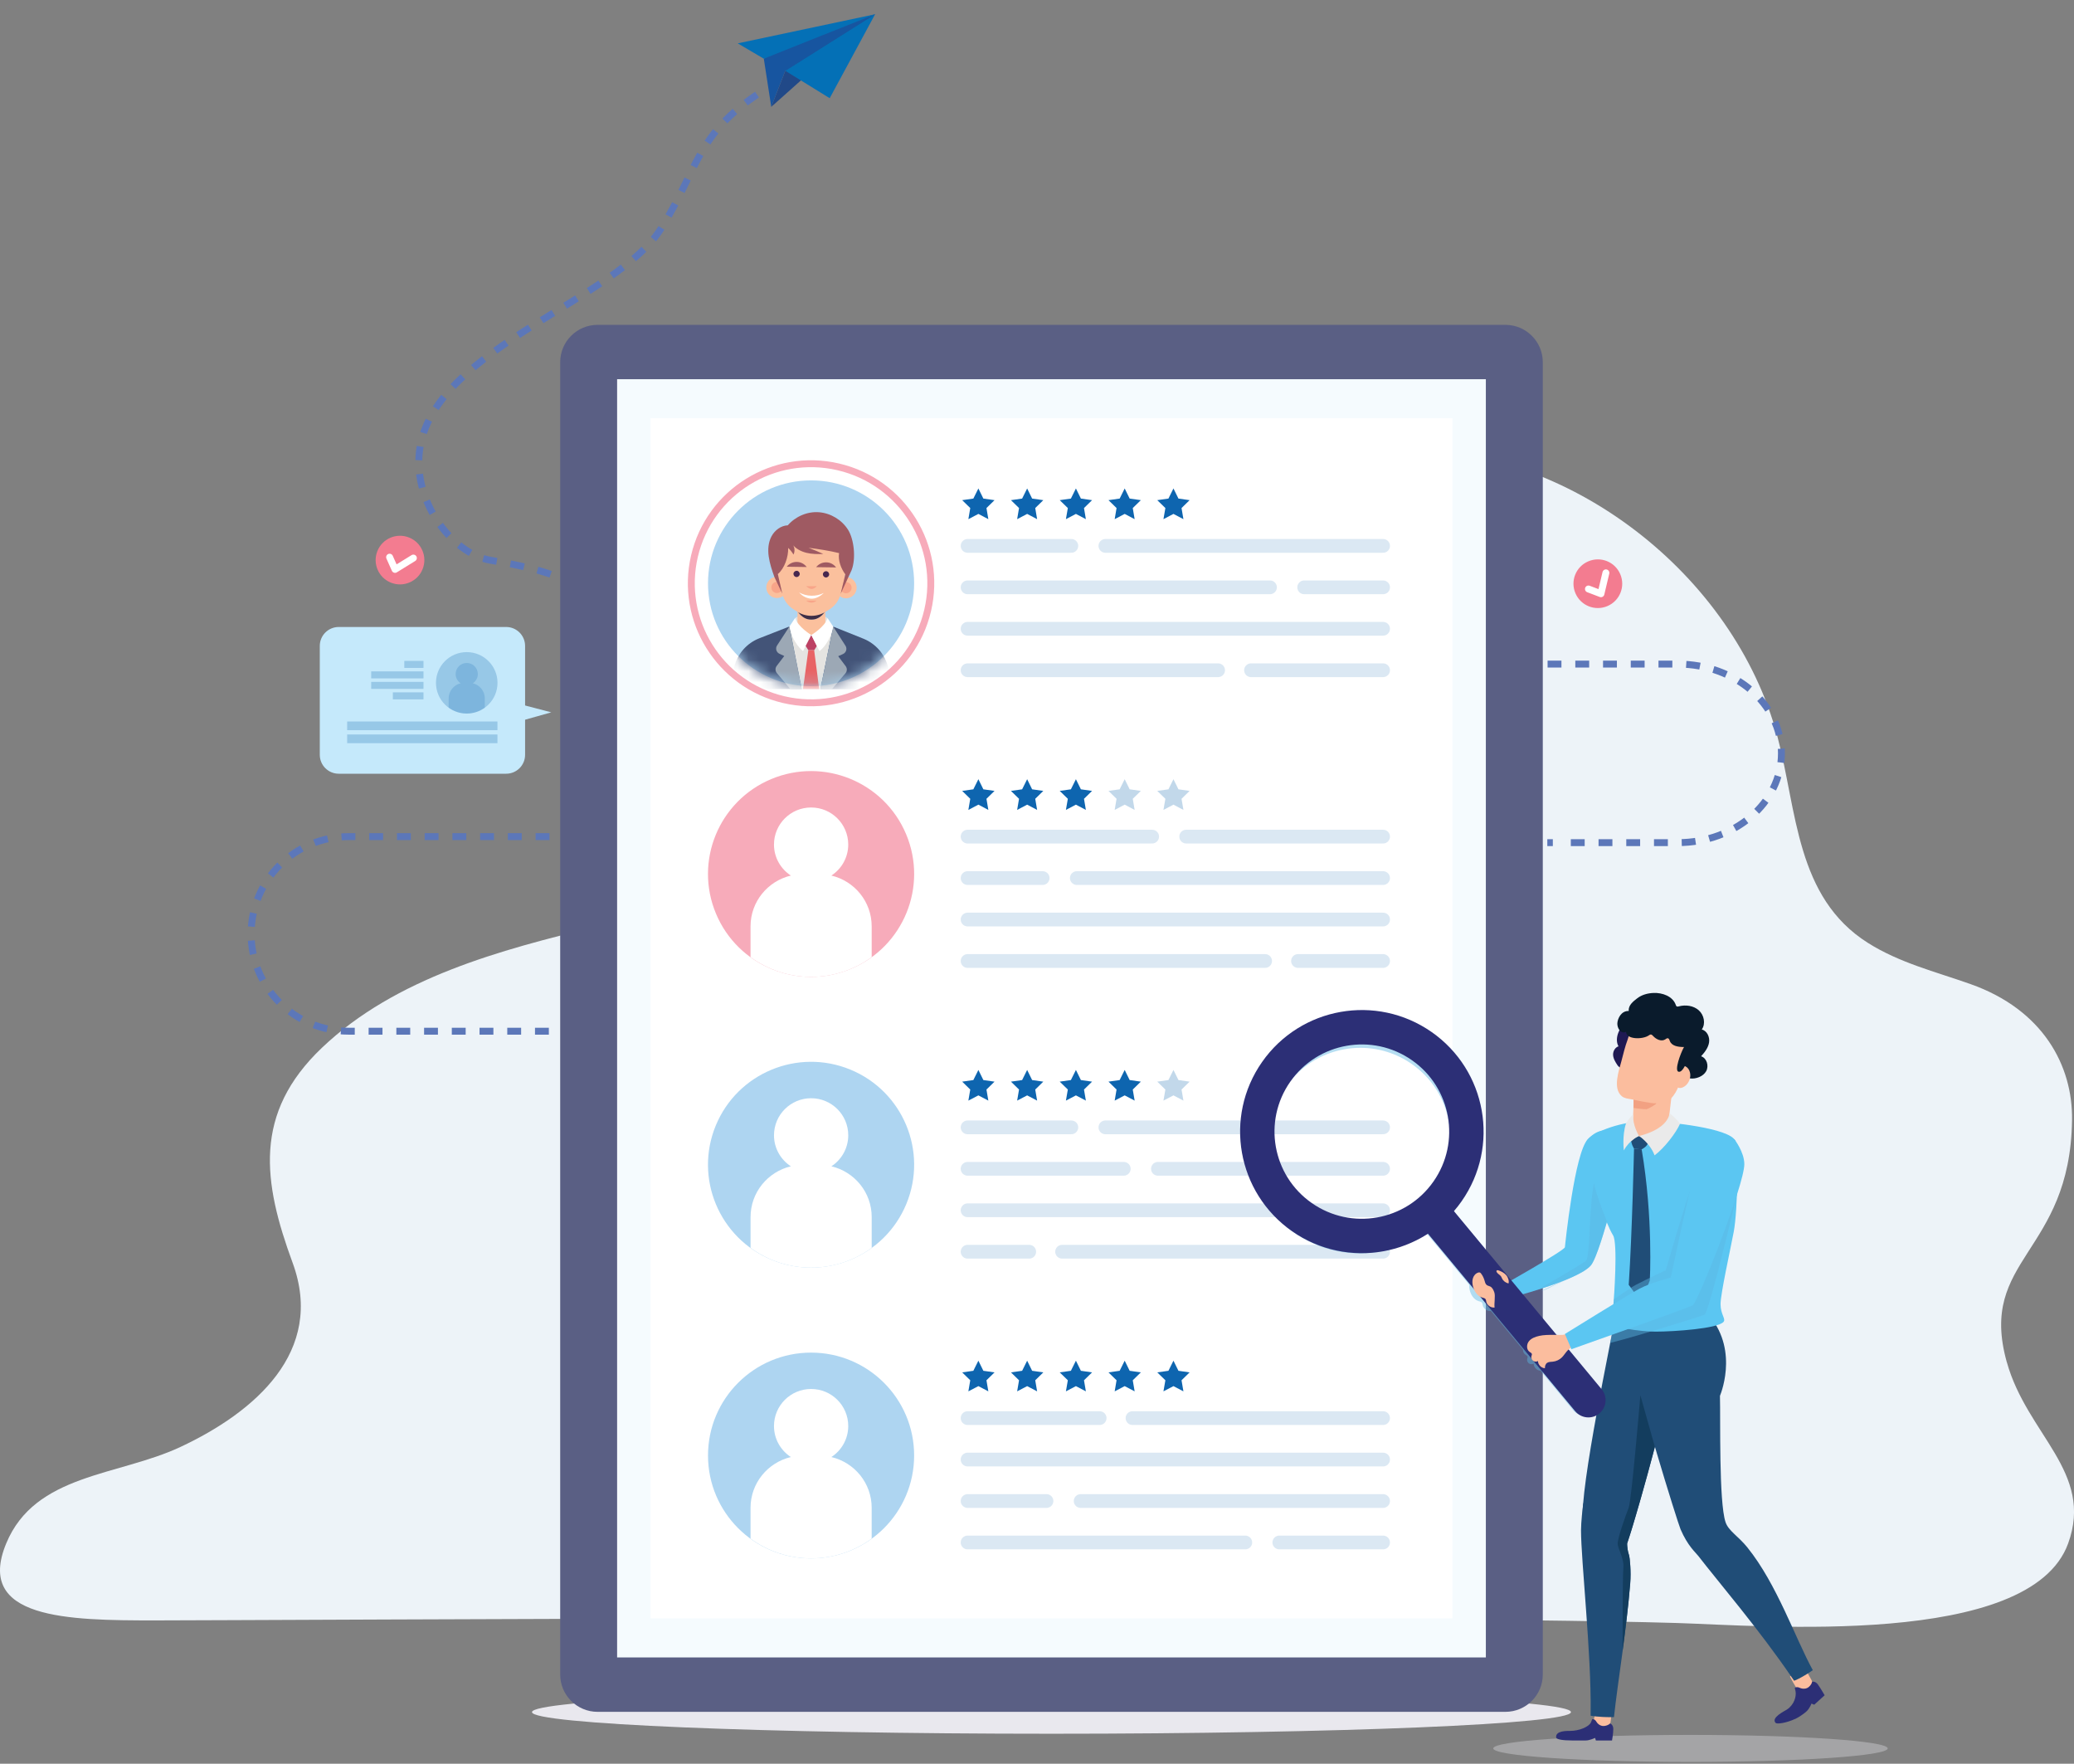
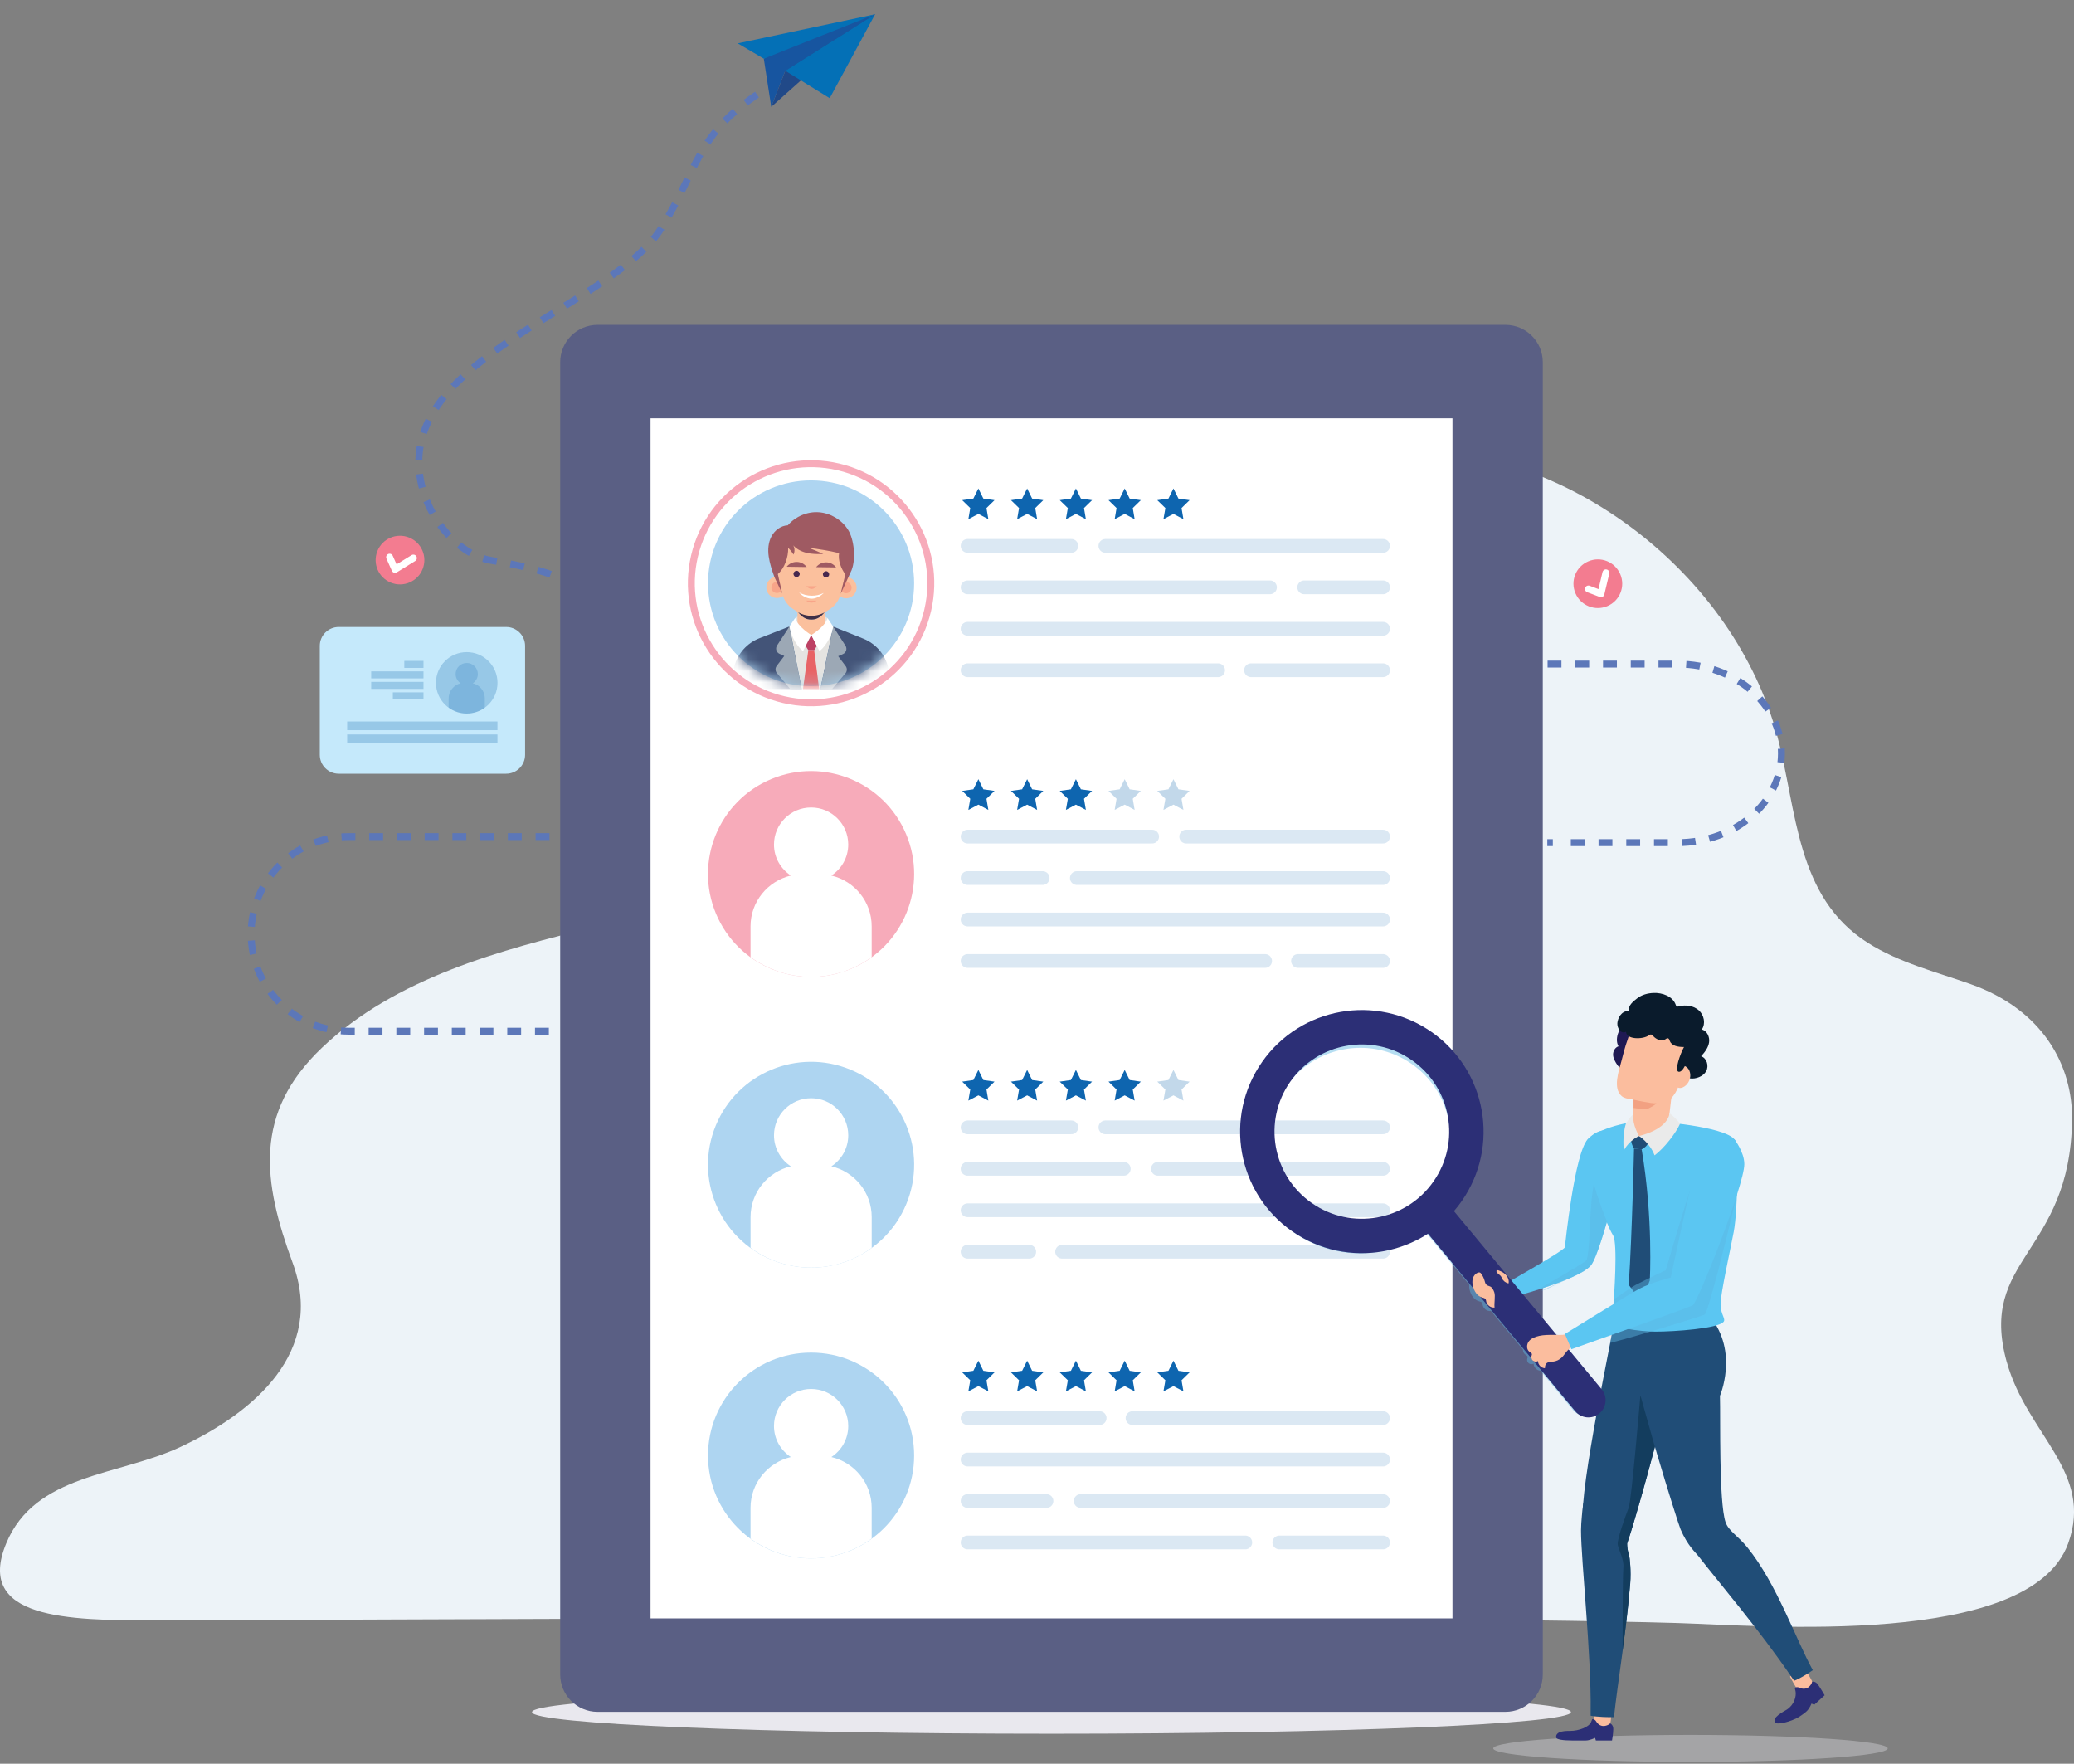
<svg xmlns="http://www.w3.org/2000/svg" width="187" height="159" viewBox="0 0 187 159" fill="none">
  <rect x="0" y="0" width="187" height="159" fill="#808080" stroke="none" />
  <g clip-path="url(#clip0_5336_13154)">
    <path d="M180.94 122.797C178.324 113.427 186.643 113.065 186.824 100.991C186.9 96.051 184.19 91.022 177.668 88.716C174.463 87.582 171.27 86.802 168.417 85.001C161.917 80.895 162.034 73.077 160.264 66.413C156.369 51.776 141.389 40.15 126.223 40.526C115.289 40.798 105.404 41.133 95.436 50.397C88.616 56.734 84.185 64.533 77.851 71.069C71.144 77.99 62.977 81.309 53.801 83.532C45.124 85.634 35.684 88.136 29.041 94.443C22.799 100.369 23.708 106.566 26.384 113.841C29.336 121.862 22.935 127.321 16.265 130.445C10.649 133.074 3.168 132.844 0.56 139.14C-2.267 145.963 6.131 146.08 13.944 146.08C21.757 146.08 122.891 145.481 151.157 146.313C158.766 146.539 183.039 148.608 186.473 139.14C188.81 132.698 182.771 129.345 180.944 122.8L180.94 122.797Z" fill="#EDF3F8" />
    <path d="M95.548 59.869H96.047" stroke="#5C77B9" stroke-width="0.623" stroke-miterlimit="10" />
    <path d="M97.036 59.869H151.292C156.444 59.869 160.622 63.471 160.622 67.916C160.622 72.362 156.444 75.963 151.292 75.963H140.505" stroke="#5C77B9" stroke-width="0.623" stroke-miterlimit="10" stroke-dasharray="1.25 1.25" />
    <path d="M140.01 75.964H139.512" stroke="#5C77B9" stroke-width="0.623" stroke-miterlimit="10" />
    <path d="M134.541 75.421H31.43C26.576 75.421 22.643 79.347 22.643 84.192C22.643 89.037 26.576 92.962 31.43 92.962H83.818" stroke="#5C77B9" stroke-width="0.623" stroke-miterlimit="10" stroke-dasharray="1.25 1.25" />
    <path d="M76.749 53.061C75.22 57.401 70.68 62.258 65.498 62.258C59.614 62.258 58.175 57.495 56.458 55.989C52.238 52.285 49.596 51.422 44.225 50.507C40.73 49.912 36.994 45.014 37.9 40.154C39.553 31.293 55.564 27.066 59.617 20.582C62.92 15.3 62.746 12.143 68.525 8.349" stroke="#5C77B9" stroke-width="0.623" stroke-miterlimit="10" stroke-dasharray="1.25 1.25" />
    <path d="M71.43 3.739C71.453 3.69 68.867 5.288 68.867 5.288L69.539 9.632L70.807 6.38L74.148 5.744L78.903 1.283L71.43 3.739Z" fill="#1755A0" />
    <path d="M78.903 1.283L69.539 9.635L70.807 6.384L78.903 1.283Z" fill="#214988" />
    <path d="M78.904 1.283L66.517 3.909L68.868 5.292L78.904 1.283L70.808 6.384L74.809 8.852L78.904 1.283Z" fill="#0470B6" />
    <path d="M141.645 154.346C141.645 155.423 120.675 156.297 94.806 156.297C68.936 156.297 47.966 155.423 47.966 154.346C47.966 153.268 68.936 152.394 94.806 152.394C120.675 152.394 141.645 153.268 141.645 154.346Z" fill="#E9E8EE" />
    <path d="M53.883 154.323C52.019 154.323 50.509 152.816 50.509 150.955V32.653C50.509 30.792 52.019 29.285 53.883 29.285H135.73C137.595 29.285 139.104 30.792 139.104 32.653V150.955C139.104 152.816 137.595 154.323 135.73 154.323" fill="#5A5F84" />
-     <path d="M133.97 34.186H55.641V149.418H133.97V34.186Z" fill="#F5FBFE" />
    <path d="M130.96 37.709H58.655V145.899H130.96V37.709Z" fill="white" />
    <path d="M73.129 61.858C78.261 61.858 82.422 57.706 82.422 52.583C82.422 47.46 78.261 43.307 73.129 43.307C67.997 43.307 63.837 47.46 63.837 52.583C63.837 57.706 67.997 61.858 73.129 61.858Z" fill="#AED5F1" />
    <mask id="mask0_5336_13154" style="mask-type:alpha" maskUnits="userSpaceOnUse" x="63" y="43" width="20" height="19">
      <path d="M73.129 61.858C78.261 61.858 82.422 57.706 82.422 52.583C82.422 47.46 78.261 43.307 73.129 43.307C67.997 43.307 63.837 47.46 63.837 52.583C63.837 57.706 67.997 61.858 73.129 61.858Z" fill="#AED5F1" />
    </mask>
    <g mask="url(#mask0_5336_13154)">
      <path d="M73.157 55.382C73.021 55.382 72.066 55.431 71.696 55.709V56.651H73.15L74.606 56.663V55.721C74.244 55.438 73.289 55.382 73.153 55.382H73.157Z" fill="#E5E4E1" />
      <path d="M68.466 57.54C67.338 57.981 66.496 58.941 66.205 60.113L65.711 62.102L72.301 62.125L71.187 56.474L68.466 57.54V57.54Z" fill="#435478" />
      <path d="M74.717 56.327L74.593 56.504C74.264 56.971 73.725 57.25 73.151 57.246C72.577 57.246 72.041 56.964 71.716 56.493L71.592 56.312L71.184 56.47L72.298 62.121H73.132L73.966 62.129L75.121 56.485L74.717 56.323V56.327Z" fill="#E5E4E1" />
      <path d="M80.08 60.166C79.797 58.991 78.963 58.026 77.838 57.574L75.124 56.489L73.969 62.133L80.559 62.155L80.08 60.162V60.166Z" fill="#435478" />
      <path d="M74.338 55.208C74.032 55.626 73.628 55.856 73.216 55.856H73.1C72.684 55.856 72.284 55.619 71.982 55.2L71.903 55.087V56.195L71.594 56.316L71.718 56.496C72.043 56.967 72.582 57.25 73.152 57.25C73.726 57.25 74.266 56.975 74.594 56.508L74.719 56.331L74.417 56.21V55.102L74.338 55.215V55.208Z" fill="#FBC09D" />
      <path d="M73.096 55.856H73.213C73.628 55.856 74.028 55.626 74.334 55.208L74.417 55.095V53.626H73.164L71.904 53.618V55.087L71.979 55.2C72.285 55.623 72.681 55.856 73.096 55.856Z" fill="#3E2F47" />
      <path d="M71.183 56.474L70.062 58.192C69.893 58.456 69.995 58.806 70.278 58.938L70.712 59.138L70.029 60.034C69.885 60.226 69.889 60.49 70.044 60.675L71.263 62.125H72.293L71.18 56.478L71.183 56.474Z" fill="#9CA8B5" />
      <path d="M73.15 57.246C73.15 57.246 71.927 56.515 71.696 55.705L71.183 56.47C71.47 58.026 72.406 58.697 72.406 58.697L73.15 57.246Z" fill="white" />
      <path d="M73.15 57.246L72.644 58.233L72.882 58.614H73.146L73.41 58.617L73.648 58.237L73.15 57.246Z" fill="#BD4164" />
      <path d="M73.409 58.617L73.145 58.614H72.881L72.402 62.125L73.13 62.129L73.862 62.133L73.409 58.617Z" fill="#E86365" />
      <path d="M75.123 56.489L76.233 58.215C76.403 58.478 76.297 58.829 76.01 58.961L75.576 59.156L76.252 60.057C76.395 60.249 76.388 60.513 76.229 60.697L74.999 62.136H73.968L75.123 56.489V56.489Z" fill="#9CA8B5" />
      <path d="M73.15 57.246C73.15 57.246 74.38 56.523 74.614 55.717L75.124 56.485C74.826 58.037 73.886 58.7 73.886 58.7L73.154 57.246H73.15Z" fill="white" />
      <path d="M71.009 52.959C71.009 53.486 70.575 53.916 70.047 53.912C69.519 53.912 69.088 53.479 69.092 52.951C69.096 52.424 69.526 51.994 70.055 51.998C70.583 51.998 71.013 52.431 71.009 52.959Z" fill="#FBC09D" />
      <path d="M70.557 52.959C70.557 53.238 70.33 53.464 70.051 53.46C69.772 53.46 69.545 53.234 69.549 52.955C69.549 52.676 69.775 52.45 70.055 52.454C70.334 52.454 70.561 52.68 70.557 52.959Z" fill="#F8A589" />
      <path d="M75.322 52.978C75.322 53.505 75.749 53.935 76.277 53.938C76.806 53.938 77.236 53.513 77.24 52.985C77.24 52.458 76.813 52.028 76.285 52.025C75.756 52.025 75.326 52.45 75.322 52.978Z" fill="#FBC09D" />
      <path d="M75.775 52.978C75.775 53.257 75.998 53.483 76.278 53.483C76.557 53.483 76.783 53.26 76.783 52.982C76.783 52.703 76.561 52.477 76.281 52.477C76.002 52.477 75.775 52.699 75.775 52.978Z" fill="#F8A589" />
      <path d="M73.186 47.496C71.431 47.489 70.004 48.905 69.997 50.657V50.815C69.997 51.06 70.023 51.301 70.076 51.539L70.529 53.509C70.665 54.093 71.02 54.598 71.526 54.918L71.877 55.14C72.258 55.385 72.703 55.513 73.156 55.517C73.609 55.517 74.054 55.393 74.439 55.152L74.79 54.933C75.296 54.617 75.659 54.112 75.798 53.532L76.266 51.561C76.323 51.324 76.353 51.083 76.353 50.838V50.68C76.361 48.928 74.941 47.504 73.19 47.496H73.186Z" fill="#FBC09D" />
      <path d="M73.659 52.842H72.678C72.757 52.906 72.836 52.966 72.923 53.019C73.014 53.072 73.116 53.106 73.221 53.094C73.38 53.079 73.538 52.951 73.659 52.842Z" fill="#F8A589" />
      <path d="M74.273 53.456C73.587 53.803 72.726 53.788 72.054 53.411C72.311 53.724 72.741 53.953 73.145 53.972C73.549 53.991 73.99 53.746 74.273 53.456Z" fill="white" />
      <path d="M73.639 54.146H72.684C72.816 54.251 72.982 54.323 73.156 54.327C73.329 54.33 73.499 54.248 73.639 54.146Z" fill="#F8A589" />
      <path d="M76.79 51.373C77.175 50.389 77.025 48.649 76.462 47.756C75.9 46.863 74.896 46.26 73.843 46.178C72.786 46.098 71.722 46.558 71.031 47.357C70.412 47.379 69.849 47.809 69.559 48.355C69.268 48.901 69.223 49.553 69.31 50.167C69.397 50.781 69.612 51.444 69.827 52.028L70.533 53.513L70.132 51.753C70.748 51.226 71.087 50.201 71.065 49.395C71.25 49.568 71.416 49.775 71.544 49.994C71.691 49.711 71.665 49.278 71.431 49.06C71.74 49.463 72.22 49.715 72.714 49.836C73.209 49.956 73.726 49.96 74.231 49.941C73.794 49.738 73.356 49.557 72.907 49.384C73.831 49.504 74.752 49.64 75.654 49.862C75.549 50.51 75.824 51.248 76.217 51.776L75.798 53.532L76.794 51.377L76.79 51.373Z" fill="#9F5A62" />
      <path d="M71.839 50.657C71.473 50.653 71.145 50.823 70.933 51.09L72.734 51.117C72.53 50.842 72.209 50.661 71.839 50.657Z" fill="#9F5A62" />
      <path d="M72.107 51.742C72.107 51.896 71.975 52.021 71.82 52.021C71.665 52.021 71.541 51.889 71.541 51.734C71.541 51.58 71.673 51.456 71.828 51.456C71.982 51.456 72.107 51.587 72.107 51.742Z" fill="#47284F" />
      <path d="M74.492 50.695C74.126 50.691 73.798 50.86 73.587 51.128L75.387 51.154C75.183 50.879 74.862 50.698 74.492 50.695Z" fill="#9F5A62" />
      <path d="M74.76 51.78C74.76 51.934 74.628 52.059 74.473 52.059C74.319 52.059 74.194 51.927 74.194 51.772C74.194 51.618 74.326 51.494 74.481 51.494C74.636 51.494 74.76 51.626 74.76 51.78Z" fill="#47284F" />
    </g>
    <path d="M83.639 55.038C84.998 49.244 81.394 43.447 75.59 42.09C69.785 40.734 63.978 44.331 62.618 50.125C61.259 55.919 64.863 61.716 70.667 63.073C76.472 64.43 82.279 60.833 83.639 55.038Z" stroke="#F7ABBA" stroke-width="0.623" stroke-miterlimit="10" />
    <path d="M88.215 44.034L88.664 44.946L89.671 45.089L88.943 45.801L89.113 46.803L88.215 46.329L87.312 46.803L87.482 45.801L86.754 45.089L87.761 44.946L88.215 44.034Z" fill="#0E65AF" />
    <path d="M92.612 44.034L93.061 44.946L94.069 45.089L93.341 45.801L93.511 46.803L92.612 46.329L91.71 46.803L91.88 45.801L91.152 45.089L92.159 44.946L92.612 44.034Z" fill="#0E65AF" />
    <path d="M97.009 44.034L97.458 44.946L98.466 45.089L97.737 45.801L97.907 46.803L97.009 46.329L96.107 46.803L96.28 45.801L95.548 45.089L96.556 44.946L97.009 44.034Z" fill="#0E65AF" />
    <path d="M101.406 44.034L101.855 44.946L102.863 45.089L102.134 45.801L102.304 46.803L101.406 46.329L100.504 46.803L100.673 45.801L99.945 45.089L100.953 44.946L101.406 44.034Z" fill="#0E65AF" />
    <path d="M105.803 44.034L106.253 44.946L107.26 45.089L106.532 45.801L106.702 46.803L105.803 46.329L104.901 46.803L105.075 45.801L104.343 45.089L105.351 44.946L105.803 44.034Z" fill="#0E65AF" />
    <g opacity="0.15">
      <path d="M87.241 49.211H96.597" stroke="#0E65AF" stroke-width="1.239" stroke-linecap="round" stroke-linejoin="round" />
      <path d="M117.59 52.948H124.705" stroke="#0E65AF" stroke-width="1.239" stroke-linecap="round" stroke-linejoin="round" />
      <path d="M87.241 52.948H114.507" stroke="#0E65AF" stroke-width="1.239" stroke-linecap="round" stroke-linejoin="round" />
      <path d="M87.241 56.685H124.705" stroke="#0E65AF" stroke-width="1.239" stroke-linecap="round" stroke-linejoin="round" />
      <path d="M112.797 60.422H124.705" stroke="#0E65AF" stroke-width="1.239" stroke-linecap="round" stroke-linejoin="round" />
      <path d="M87.241 60.422H109.83" stroke="#0E65AF" stroke-width="1.239" stroke-linecap="round" stroke-linejoin="round" />
      <path d="M99.666 49.211H124.705" stroke="#0E65AF" stroke-width="1.239" stroke-linecap="round" stroke-linejoin="round" />
    </g>
    <path d="M76.718 87.345C81.452 85.366 83.683 79.932 81.701 75.207C79.719 70.481 74.274 68.255 69.54 70.233C64.806 72.212 62.576 77.646 64.558 82.371C66.54 87.097 71.984 89.323 76.718 87.345Z" fill="#F7ABBA" />
    <path d="M74.96 78.932C75.873 78.337 76.481 77.308 76.481 76.137C76.481 74.291 74.982 72.795 73.133 72.795C71.283 72.795 69.785 74.291 69.785 76.137C69.785 77.308 70.393 78.333 71.306 78.932C69.226 79.426 67.671 81.283 67.671 83.51V86.286C69.207 87.401 71.091 88.068 73.133 88.068C75.175 88.068 77.062 87.401 78.594 86.286V83.51C78.594 81.279 77.043 79.426 74.96 78.932Z" fill="white" />
    <path d="M88.215 70.245L88.664 71.157L89.671 71.3L88.943 72.012L89.113 73.014L88.215 72.539L87.312 73.014L87.482 72.012L86.754 71.3L87.761 71.157L88.215 70.245Z" fill="#0E65AF" />
    <path d="M92.612 70.245L93.061 71.157L94.069 71.3L93.341 72.012L93.511 73.014L92.612 72.539L91.71 73.014L91.88 72.012L91.152 71.3L92.159 71.157L92.612 70.245Z" fill="#0E65AF" />
    <path d="M97.009 70.245L97.458 71.157L98.466 71.3L97.737 72.012L97.907 73.014L97.009 72.539L96.107 73.014L96.28 72.012L95.548 71.3L96.556 71.157L97.009 70.245Z" fill="#0E65AF" />
    <path opacity="0.25" d="M101.406 70.245L101.855 71.157L102.863 71.3L102.134 72.012L102.304 73.014L101.406 72.539L100.504 73.014L100.673 72.012L99.945 71.3L100.953 71.157L101.406 70.245Z" fill="#0E65AF" />
    <path opacity="0.25" d="M105.803 70.245L106.253 71.157L107.26 71.3L106.532 72.012L106.702 73.014L105.803 72.539L104.901 73.014L105.075 72.012L104.343 71.3L105.351 71.157L105.803 70.245Z" fill="#0E65AF" />
    <g opacity="0.15">
      <path d="M87.241 75.421H103.882" stroke="#0E65AF" stroke-width="1.239" stroke-linecap="round" stroke-linejoin="round" />
      <path d="M97.092 79.158H124.705" stroke="#0E65AF" stroke-width="1.239" stroke-linecap="round" stroke-linejoin="round" />
      <path d="M87.241 79.158H94.008" stroke="#0E65AF" stroke-width="1.239" stroke-linecap="round" stroke-linejoin="round" />
      <path d="M87.241 82.896H124.705" stroke="#0E65AF" stroke-width="1.239" stroke-linecap="round" stroke-linejoin="round" />
      <path d="M117.032 86.633H124.705" stroke="#0E65AF" stroke-width="1.239" stroke-linecap="round" stroke-linejoin="round" />
      <path d="M87.241 86.633H114.069" stroke="#0E65AF" stroke-width="1.239" stroke-linecap="round" stroke-linejoin="round" />
      <path d="M106.951 75.421H124.705" stroke="#0E65AF" stroke-width="1.239" stroke-linecap="round" stroke-linejoin="round" />
    </g>
    <path d="M81.721 108.532C83.676 103.796 81.414 98.374 76.669 96.423C71.924 94.472 66.492 96.73 64.537 101.466C62.583 106.203 64.845 111.624 69.59 113.576C74.335 115.527 79.766 113.269 81.721 108.532Z" fill="#AED5F1" />
    <path d="M74.961 105.143C75.874 104.548 76.482 103.519 76.482 102.347C76.482 100.501 74.984 99.006 73.134 99.006C71.285 99.006 69.786 100.501 69.786 102.347C69.786 103.519 70.394 104.544 71.307 105.143C69.228 105.636 67.673 107.494 67.673 109.72V112.497C69.209 113.612 71.092 114.279 73.134 114.279C75.176 114.279 77.063 113.612 78.596 112.497V109.72C78.596 107.49 77.044 105.636 74.961 105.143Z" fill="white" />
    <path d="M88.215 96.455L88.664 97.367L89.671 97.51L88.943 98.222L89.113 99.22L88.215 98.749L87.312 99.22L87.482 98.222L86.754 97.51L87.761 97.367L88.215 96.455Z" fill="#0E65AF" />
    <path d="M92.612 96.455L93.061 97.367L94.069 97.51L93.341 98.222L93.511 99.22L92.612 98.749L91.71 99.22L91.88 98.222L91.152 97.51L92.159 97.367L92.612 96.455Z" fill="#0E65AF" />
    <path d="M97.009 96.455L97.458 97.367L98.466 97.51L97.737 98.222L97.907 99.22L97.009 98.749L96.107 99.22L96.28 98.222L95.548 97.51L96.556 97.367L97.009 96.455Z" fill="#0E65AF" />
    <path d="M101.406 96.455L101.855 97.367L102.863 97.51L102.134 98.222L102.304 99.22L101.406 98.749L100.504 99.22L100.673 98.222L99.945 97.51L100.953 97.367L101.406 96.455Z" fill="#0E65AF" />
    <path opacity="0.25" d="M105.803 96.455L106.253 97.367L107.26 97.51L106.532 98.222L106.702 99.22L105.803 98.749L104.901 99.22L105.075 98.222L104.343 97.51L105.351 97.367L105.803 96.455Z" fill="#0E65AF" />
    <g opacity="0.15">
      <path d="M87.241 101.631H96.597" stroke="#0E65AF" stroke-width="1.239" stroke-linecap="round" stroke-linejoin="round" />
      <path d="M104.403 105.368H124.705" stroke="#0E65AF" stroke-width="1.239" stroke-linecap="round" stroke-linejoin="round" />
      <path d="M87.241 105.368H101.323" stroke="#0E65AF" stroke-width="1.239" stroke-linecap="round" stroke-linejoin="round" />
      <path d="M87.241 109.106H124.705" stroke="#0E65AF" stroke-width="1.239" stroke-linecap="round" stroke-linejoin="round" />
      <path d="M95.763 112.843H124.705" stroke="#0E65AF" stroke-width="1.239" stroke-linecap="round" stroke-linejoin="round" />
      <path d="M87.241 112.843H92.8" stroke="#0E65AF" stroke-width="1.239" stroke-linecap="round" stroke-linejoin="round" />
      <path d="M99.666 101.631H124.705" stroke="#0E65AF" stroke-width="1.239" stroke-linecap="round" stroke-linejoin="round" />
    </g>
    <path d="M73.129 140.489C78.261 140.489 82.422 136.336 82.422 131.213C82.422 126.091 78.261 121.938 73.129 121.938C67.997 121.938 63.837 126.091 63.837 131.213C63.837 136.336 67.997 140.489 73.129 140.489Z" fill="#AED5F1" />
    <path d="M74.96 131.353C75.873 130.758 76.481 129.729 76.481 128.557C76.481 126.711 74.982 125.216 73.133 125.216C71.283 125.216 69.785 126.711 69.785 128.557C69.785 129.729 70.393 130.754 71.306 131.353C69.226 131.846 67.671 133.704 67.671 135.93V138.707C69.207 139.822 71.091 140.489 73.133 140.489C75.175 140.489 77.062 139.822 78.594 138.707V135.93C78.594 133.7 77.043 131.846 74.96 131.353Z" fill="white" />
    <path d="M88.215 122.665L88.664 123.577L89.671 123.72L88.943 124.432L89.113 125.43L88.215 124.959L87.312 125.43L87.482 124.432L86.754 123.72L87.761 123.577L88.215 122.665Z" fill="#0E65AF" />
    <path d="M92.612 122.665L93.061 123.577L94.069 123.72L93.341 124.432L93.511 125.43L92.612 124.959L91.71 125.43L91.88 124.432L91.152 123.72L92.159 123.577L92.612 122.665Z" fill="#0E65AF" />
    <path d="M97.009 122.665L97.458 123.577L98.466 123.72L97.737 124.432L97.907 125.43L97.009 124.959L96.107 125.43L96.28 124.432L95.548 123.72L96.556 123.577L97.009 122.665Z" fill="#0E65AF" />
    <path d="M101.406 122.665L101.855 123.577L102.863 123.72L102.134 124.432L102.304 125.43L101.406 124.959L100.504 125.43L100.673 124.432L99.945 123.72L100.953 123.577L101.406 122.665Z" fill="#0E65AF" />
    <path d="M105.803 122.665L106.253 123.577L107.26 123.72L106.532 124.432L106.702 125.43L105.803 124.959L104.901 125.43L105.075 124.432L104.343 123.72L105.351 123.577L105.803 122.665Z" fill="#0E65AF" />
    <g opacity="0.15">
      <path d="M124.705 139.054H115.349" stroke="#0E65AF" stroke-width="1.239" stroke-linecap="round" stroke-linejoin="round" />
      <path d="M94.355 135.317H87.241" stroke="#0E65AF" stroke-width="1.239" stroke-linecap="round" stroke-linejoin="round" />
      <path d="M124.704 135.317H97.435" stroke="#0E65AF" stroke-width="1.239" stroke-linecap="round" stroke-linejoin="round" />
      <path d="M124.705 131.579H87.241" stroke="#0E65AF" stroke-width="1.239" stroke-linecap="round" stroke-linejoin="round" />
      <path d="M99.149 127.842H87.241" stroke="#0E65AF" stroke-width="1.239" stroke-linecap="round" stroke-linejoin="round" />
      <path d="M124.704 127.842H102.111" stroke="#0E65AF" stroke-width="1.239" stroke-linecap="round" stroke-linejoin="round" />
      <path d="M112.28 139.054H87.241" stroke="#0E65AF" stroke-width="1.239" stroke-linecap="round" stroke-linejoin="round" />
    </g>
    <path d="M30.54 69.751H45.638C46.58 69.751 47.344 68.989 47.344 68.048V58.226C47.344 57.286 46.58 56.523 45.638 56.523H30.54C29.598 56.523 28.834 57.286 28.834 58.226V68.048C28.834 68.989 29.598 69.751 30.54 69.751Z" fill="#C5E9FB" />
-     <path d="M45.268 65.467L49.706 64.217L45.747 63.184" fill="#C5E9FB" />
+     <path d="M45.268 65.467L49.706 64.217" fill="#C5E9FB" />
    <path opacity="0.25" d="M35.42 63.049H38.183V62.416H35.42V63.049Z" fill="#0E65AF" />
    <path opacity="0.25" d="M33.468 62.103H38.183V61.47H33.468V62.103Z" fill="#0E65AF" />
    <path opacity="0.25" d="M31.302 65.825H44.852V65.042H31.302V65.825Z" fill="#0E65AF" />
    <path opacity="0.25" d="M31.302 66.997H44.852V66.213H31.302V66.997Z" fill="#0E65AF" />
    <path opacity="0.25" d="M33.468 61.157H38.183V60.524H33.468V61.157Z" fill="#0E65AF" />
    <path opacity="0.25" d="M36.454 60.212H38.183V59.579H36.454V60.212Z" fill="#0E65AF" />
    <path opacity="0.25" d="M39.309 61.557C39.309 63.086 40.55 64.326 42.083 64.326C43.615 64.326 44.857 63.086 44.857 61.557C44.857 60.027 43.615 58.788 42.083 58.788C40.55 58.788 39.309 60.027 39.309 61.557Z" fill="#0E65AF" />
    <path opacity="0.19" d="M41.535 61.598C41.263 61.421 41.082 61.112 41.082 60.766C41.082 60.215 41.528 59.767 42.082 59.767C42.637 59.767 43.083 60.212 43.083 60.766C43.083 61.116 42.901 61.421 42.63 61.598C43.252 61.745 43.713 62.299 43.713 62.966V63.794C43.256 64.126 42.694 64.326 42.082 64.326C41.471 64.326 40.912 64.126 40.452 63.794V62.966C40.452 62.303 40.916 61.745 41.535 61.598V61.598Z" fill="#0E65AF" />
    <path d="M38.106 51.303C37.657 52.43 36.377 52.976 35.252 52.528C34.124 52.08 33.577 50.802 34.026 49.68C34.475 48.553 35.755 48.007 36.879 48.455C38.008 48.904 38.555 50.181 38.106 51.303Z" fill="#F37C90" />
    <path d="M35.128 50.23L35.618 51.33L37.272 50.309" stroke="white" stroke-width="0.623" stroke-linecap="round" stroke-linejoin="round" />
    <path d="M146.088 51.759C146.567 52.871 146.05 54.163 144.933 54.638C143.816 55.116 142.525 54.6 142.049 53.485C141.57 52.373 142.087 51.081 143.204 50.607C144.321 50.128 145.612 50.644 146.088 51.759Z" fill="#F37C90" />
    <path d="M143.22 53.097L144.348 53.526L144.794 51.643" stroke="white" stroke-width="0.623" stroke-linecap="round" stroke-linejoin="round" />
    <g style="mix-blend-mode:multiply" opacity="0.45">
      <path d="M141.45 115.431C141.522 115.397 141.593 115.364 141.661 115.333L141.45 115.431ZM141.065 115.605L139.944 116.045C139.989 116.03 140.031 116.012 140.076 115.996L141.065 115.605ZM139.374 116.249L138.906 116.407L142.854 114.58C142.854 114.58 142.865 114.569 142.873 114.561L139.374 116.249ZM115.988 97.928C117.23 96.153 119.091 94.966 121.227 94.59C121.706 94.503 122.186 94.462 122.665 94.462C124.314 94.462 125.918 94.963 127.296 95.923C129.074 97.163 130.263 99.02 130.64 101.153C131.018 103.285 130.542 105.436 129.3 107.211C128.058 108.985 126.198 110.172 124.061 110.549C121.925 110.925 119.77 110.451 117.992 109.211C114.32 106.653 113.422 101.59 115.984 97.924L115.988 97.928ZM136.558 117.119L140.676 120.532L140.691 120.566L136.558 117.119ZM141.197 121.757L141.254 121.889L141.197 121.757ZM142.378 126.553L135.683 115.914C135.686 115.695 135.592 115.458 135.449 115.299C135.275 115.107 135.041 114.987 134.799 114.896C134.765 114.885 134.732 114.874 134.694 114.874L130.331 109.611C130.64 109.272 130.938 108.921 131.206 108.537C132.803 106.254 133.414 103.488 132.927 100.746C132.44 98.003 130.912 95.618 128.625 94.025C126.337 92.431 123.567 91.821 120.819 92.307C118.072 92.793 115.682 94.319 114.086 96.602C110.791 101.315 111.946 107.825 116.667 111.114C118.441 112.35 120.506 112.994 122.623 112.994C123.235 112.994 123.854 112.941 124.469 112.832C125.971 112.564 127.364 111.977 128.583 111.136L132.471 115.823C132.459 115.981 132.478 116.14 132.512 116.294C132.618 116.735 132.893 117.172 133.327 117.3C133.441 117.334 133.573 117.353 133.637 117.454C133.671 117.511 133.675 117.583 133.686 117.647C133.746 117.978 134.09 118.231 134.426 118.185L137.313 121.663C137.313 121.844 137.385 122.017 137.532 122.119C137.615 122.175 137.728 122.224 137.74 122.326C137.743 122.379 137.721 122.424 137.706 122.473C137.66 122.623 137.713 122.801 137.834 122.898C137.959 122.996 138.14 123.011 138.279 122.932C138.279 123.256 138.57 123.554 138.895 123.569L141.865 127.152C142.095 127.427 142.427 127.57 142.76 127.57C142.797 127.57 142.835 127.563 142.869 127.563C143.092 127.6 144.115 127.254 143.862 126.843C143.748 126.662 143.982 125.728 143.816 126.745" fill="#5CB5E2" />
    </g>
    <path d="M143.151 102.716C141.966 103.986 141.128 112.135 141.098 112.436C141.068 112.737 135.097 116.091 135.097 116.091L135.938 117.051C135.938 117.051 142.302 115.45 143.445 114.071C144.415 112.899 146.661 103.323 146.661 103.323C146.661 103.323 145.121 100.606 143.155 102.716H143.151Z" fill="#5BC6F2" />
    <path opacity="0.35" d="M152.421 158.836C162.243 158.836 170.205 158.291 170.205 157.619C170.205 156.947 162.243 156.402 152.421 156.402C142.598 156.402 134.636 156.947 134.636 157.619C134.636 158.291 142.598 158.836 152.421 158.836Z" fill="#E9E8EE" />
    <path d="M161.392 151.15C161.392 151.15 161.879 152.088 162.124 152.382C162.37 152.68 163.434 152.009 163.442 151.764C163.449 151.523 162.498 150.05 162.498 150.05" fill="#FBBD9E" />
    <path d="M163.91 151.855C164.14 152.179 164.517 152.827 164.517 152.827L163.578 153.682L163.332 153.577C163.332 153.577 163.178 153.999 162.894 154.27C162.683 154.47 162.192 154.809 161.924 154.933C160.988 155.366 160.203 155.434 160.098 155.321C159.652 154.854 160.887 154.262 161.121 154.112C161.785 153.671 161.97 152.921 161.898 152.495C161.849 152.186 161.755 152.16 161.924 152.115C161.924 152.115 162.068 152.058 162.253 152.149C162.536 152.284 162.883 152.273 163.113 152.058C163.245 151.934 163.359 151.78 163.389 151.602C163.389 151.602 163.683 151.535 163.914 151.862L163.91 151.855Z" fill="#2C2F76" />
    <path d="M143.894 154.36C143.894 154.36 143.66 154.937 143.69 155.317C143.721 155.698 144.985 155.724 145.132 155.528C145.279 155.332 145.351 153.588 145.351 153.588" fill="#FBBD9E" />
    <path d="M145.461 155.864C145.461 156.259 145.347 156.904 145.347 156.904H143.89L143.819 156.67C143.819 156.67 143.347 156.904 142.977 156.904H141.747C140.848 156.904 140.335 156.794 140.312 156.644C140.218 156.011 141.294 156.041 141.573 156.041C142.377 156.041 143.245 155.679 143.438 155.291C143.573 155.009 143.513 154.937 143.679 154.99C143.679 154.99 143.83 155.02 143.928 155.197C144.083 155.464 144.374 155.645 144.687 155.592C144.868 155.562 145.049 155.495 145.178 155.366C145.178 155.366 145.461 155.472 145.461 155.867V155.864Z" fill="#2C2F76" />
    <path d="M151.315 127.965C151.307 128.018 150.126 126.669 150.115 126.726C149.647 129.088 147.461 136.989 146.737 139.061C146.631 139.355 146.068 139.98 145.604 140.097C144.54 140.375 142.838 140.01 142.702 137.976C142.683 137.75 142.736 137.505 142.709 137.241C142.404 134.106 145.408 120.28 145.487 119.398C145.559 118.517 147.295 119.153 147.782 118.991C150.209 118.189 151.949 124.661 151.315 127.965Z" fill="#204D77" />
    <path d="M146.872 140.18C146.378 138.707 147.129 136.985 147.129 136.985C147.129 136.985 142.939 133.771 142.728 135.73C142.705 135.885 142.551 137.215 142.551 137.965C142.551 140.647 143.487 149.146 143.419 154.334V154.673C143.419 154.673 144.117 154.813 145.347 154.801C145.404 154.801 145.461 154.801 145.521 154.798C145.872 151.565 146.627 147.172 146.989 142.749C147.076 141.664 146.959 140.421 146.876 140.176L146.872 140.18Z" fill="#204D77" />
    <path d="M157.565 139.517C156.728 138.477 155.841 138.01 155.58 137.218C154.972 135.376 155.135 127.909 155.078 125.837C155.252 125.411 156.867 121.173 153.591 118.05C153.591 118.05 150.647 119.312 148.288 119.462C146.431 119.583 145.488 119.398 145.488 119.398C145.488 119.398 147.243 122.039 147.345 123.211C147.518 125.2 151.243 137.211 151.527 137.87C152.172 139.37 152.889 139.961 153.123 140.266C154.772 142.41 158.637 146.92 161.57 151.241L161.766 151.52C161.766 151.52 162.355 151.32 163.45 150.567C161.872 147.692 160.219 142.813 157.562 139.517H157.565Z" fill="#204D77" />
    <path d="M143.151 102.716C143.74 102.042 146.265 101.002 148.76 101.081C150.477 101.134 155.942 101.695 156.467 102.844C156.735 103.432 156.709 109 156.316 111.072C156.022 112.632 155.131 116.633 155.131 117.567C155.131 118.502 155.633 118.897 155.399 119.169C154.874 119.775 150.96 120.046 149.277 120.046C147.779 120.046 145.231 119.647 145.103 119.169C144.91 118.456 145.393 118.483 145.461 117.741C145.529 116.998 145.88 112.082 145.442 111.37C144.748 110.236 143.691 107.026 143.638 106.171C143.585 105.316 142.566 103.394 143.155 102.72L143.151 102.716Z" fill="#5BC6F2" />
    <path d="M147.291 98.963C147.291 98.963 147.276 101.036 147.189 101.118C147.106 101.201 146.695 101.397 146.695 101.397C146.695 101.397 146.989 103.198 147.438 103.066C147.891 102.934 150.877 101.427 150.877 101.427C150.877 101.427 150.454 101.254 150.454 101.088C150.454 100.923 150.854 97.66 150.854 97.66" fill="#FBBD9E" />
    <path d="M148.096 92.152C147.733 91.881 147.216 91.869 146.809 92.065C146.401 92.261 146.103 92.642 145.929 93.06C145.763 93.463 145.714 93.945 145.929 94.326C145.627 94.424 145.442 94.751 145.442 95.064C145.442 95.407 145.646 95.739 145.827 96.013C146.001 96.281 146.378 96.439 146.688 96.371C146.911 96.322 147.099 96.172 147.235 95.987C147.371 95.806 147.462 95.591 147.545 95.381C147.93 94.397 148.19 93.373 148.379 92.333" fill="#1F1953" />
    <path d="M149.364 91.436C148.93 91.553 147.783 91.319 147.465 91.79C147.148 92.265 146.873 93.41 146.752 93.727C146.514 94.356 146.363 95.026 146.19 95.674C145.967 96.518 145.39 98.112 146.22 98.817C146.458 99.02 146.771 99.043 147.065 99.095C147.458 99.167 147.847 99.246 148.239 99.318C148.847 99.427 149.519 99.555 150.123 99.359C150.93 99.099 151.372 97.991 151.58 97.242L152.765 92.939L149.364 91.44V91.436Z" fill="#FBBD9E" />
    <path d="M151.146 97.671C151.146 97.671 151.123 97.871 151.259 98.01C151.38 98.131 151.595 98.086 151.738 98.022C152.146 97.837 152.387 97.392 152.418 96.959C152.452 96.451 152.127 95.98 151.682 96.164C151.421 96.27 151.289 96.594 151.327 96.873" fill="#FBBD9E" />
    <path d="M152.236 95.313C152.096 95.739 151.73 96.711 151.341 96.617C150.953 96.522 151.5 95 151.836 94.39C151.345 94.39 150.741 94.315 150.564 93.859C150.526 93.757 150.492 93.625 150.387 93.599C150.3 93.58 150.22 93.651 150.145 93.701C149.802 93.923 149.334 93.704 149.058 93.403C148.994 93.335 148.922 93.252 148.828 93.26C148.771 93.263 148.722 93.301 148.673 93.335C148.107 93.734 146.608 93.716 146.612 93.011C146.118 93.263 145.797 92.653 145.827 92.235C145.857 91.817 146.171 91.12 146.85 91.139C146.816 90.626 147.22 90.302 147.628 89.99C148.035 89.677 148.56 89.537 149.073 89.515C149.885 89.477 150.813 89.812 151.089 90.577C151.107 90.634 151.13 90.694 151.179 90.724C151.236 90.758 151.308 90.739 151.368 90.724C151.987 90.558 152.696 90.656 153.172 91.082C153.648 91.508 153.806 92.288 153.44 92.811C153.916 92.924 154.172 93.49 154.097 93.972C154.021 94.454 153.704 94.865 153.376 95.222C153.893 95.388 154.097 96.093 153.836 96.567C153.576 97.042 152.904 97.298 152.368 97.219C152.493 96.73 152.278 96.168 151.806 96.082" fill="#0A1B2C" />
    <path d="M147.329 103.56C147.329 103.56 147.163 111.189 146.853 115.827L147.978 117.375L148.752 115.439C148.752 115.439 149.076 109.844 148.019 103.613L147.329 103.56V103.56Z" fill="#204D77" />
    <path d="M147.073 102.889L147.099 102.995C147.148 103.195 147.228 103.383 147.333 103.56L148.024 103.613C148.024 103.613 148.492 103.368 148.556 103.104C148.616 102.84 147.786 102.407 147.786 102.407L147.684 102.449C147.45 102.539 147.246 102.69 147.084 102.878L147.077 102.889H147.073Z" fill="#204D77" />
    <path d="M150.535 100.369C150.535 100.369 151.131 100.794 151.475 101.314C151.12 102.124 150.067 103.5 149.183 104.155C148.772 103.051 147.783 102.407 147.783 102.407C147.783 102.407 150.286 101.891 150.535 100.365V100.369Z" fill="#EAEAEA" />
    <path d="M147.783 102.411C147.783 102.411 146.922 102.75 146.413 103.711C146.413 103.711 146.247 102.411 146.598 101.296C146.598 101.296 147.062 100.52 147.258 100.505C147.179 101.424 147.783 102.411 147.783 102.411V102.411Z" fill="#EAEAEA" />
    <path d="M146.872 140.18C146.755 139.833 146.71 139.468 146.706 139.117C146.714 139.099 146.725 139.08 146.733 139.065C147.22 137.667 148.367 133.64 149.209 130.43L147.903 125.784C147.903 125.784 147.11 135.241 146.85 135.919C146.589 136.597 145.782 138.782 145.861 139.253C145.94 139.724 146.45 140.587 146.37 141.333C146.291 142.075 146.302 148.758 146.302 148.792C146.559 146.86 146.816 144.81 146.982 142.753C147.069 141.668 146.952 140.425 146.869 140.18H146.872Z" fill="#133D5E" />
    <path d="M130.516 107.403C127.534 111.664 121.657 112.704 117.392 109.728C113.123 106.751 112.082 100.885 115.064 96.628C118.045 92.367 123.922 91.327 128.187 94.304C132.456 97.28 133.497 103.146 130.516 107.403V107.403Z" stroke="#2C2F76" stroke-width="3.101" stroke-miterlimit="10" />
    <path d="M129.179 109.305L143.216 126.229" stroke="#2C2F76" stroke-width="3.101" stroke-linecap="round" stroke-linejoin="round" />
    <path d="M142.204 119.96C142.204 119.96 141.43 120.201 141.03 120.318C140.77 120.393 139.532 120.261 138.799 120.427C138.448 120.506 138.082 120.63 137.856 120.909C137.629 121.188 137.614 121.666 137.912 121.87C137.996 121.926 138.113 121.979 138.124 122.081C138.128 122.134 138.105 122.183 138.086 122.231C138.037 122.386 138.094 122.563 138.218 122.665C138.343 122.766 138.531 122.778 138.671 122.699C138.671 123.03 138.966 123.332 139.298 123.347C139.286 123.166 139.343 122.966 139.494 122.861C139.641 122.763 139.83 122.774 140.007 122.755C140.317 122.725 140.615 122.582 140.834 122.363C140.992 122.205 141.106 122.013 141.249 121.847C141.543 121.501 141.955 121.256 142.4 121.158" fill="#FBBD9E" />
    <g style="mix-blend-mode:multiply" opacity="0.45">
      <path d="M156.468 102.844C156.445 102.795 156.411 102.75 156.374 102.701L152.769 106.22C151.912 108.503 150.199 114.508 150.199 114.508C150.199 114.508 148.576 115.269 147.489 115.831C147.213 115.974 146.432 116.497 145.511 117.134C145.492 117.409 145.473 117.624 145.466 117.737C145.402 118.483 145.296 118.475 145.488 119.187C145.488 119.658 145.307 120.367 145.183 121.067C147.893 120.378 153.479 118.626 153.69 118.513C154.007 118.34 155.653 111.735 156.604 107.723C156.751 105.278 156.66 103.274 156.464 102.844H156.468Z" fill="#5CB5E2" />
    </g>
    <path d="M152.746 105.835C152.414 106.789 150.644 115.175 150.644 115.175C150.644 115.175 148.911 115.608 147.824 116.173C146.979 116.61 141.099 120.257 141.099 120.257L141.684 121.632C141.684 121.632 152.154 117.929 152.614 117.68C153.075 117.432 157.275 106.841 157.275 104.954C157.275 103.842 156.373 102.701 156.373 102.701" fill="#5BC6F2" />
    <path d="M134.753 117.872C134.414 117.914 134.063 117.661 134.002 117.322C133.991 117.255 133.987 117.183 133.949 117.126C133.885 117.025 133.749 117.006 133.636 116.972C133.194 116.844 132.915 116.396 132.806 115.951C132.749 115.714 132.73 115.461 132.806 115.228C132.877 114.994 133.055 114.787 133.293 114.719C133.338 114.704 133.391 114.7 133.436 114.719C133.481 114.738 133.515 114.776 133.542 114.813C133.678 114.994 133.779 115.198 133.844 115.416C133.889 115.574 133.923 115.751 134.055 115.849C134.146 115.913 134.259 115.928 134.361 115.977C134.561 116.075 134.659 116.298 134.734 116.509C134.848 116.825 134.697 117.552 134.761 117.884" fill="#FBBD9E" />
    <path d="M136.018 115.699C136.078 115.446 135.969 115.133 135.791 114.941C135.618 114.745 135.376 114.621 135.131 114.531C135.067 114.508 134.976 114.489 134.938 114.55C134.912 114.591 134.927 114.647 134.954 114.689C135.048 114.847 135.244 114.923 135.342 115.073C135.38 115.13 135.403 115.198 135.433 115.258C135.542 115.484 135.769 115.653 136.018 115.699" fill="#FBBD9E" />
    <g style="mix-blend-mode:multiply" opacity="0.45">
      <path d="M144.891 110.142C144.891 110.142 143.899 107.689 143.718 106.676C143.242 109.083 143.401 113.295 143.001 113.653C142.6 114.011 138.603 116.286 138.603 116.286C140.491 115.695 142.797 114.847 143.442 114.067C143.808 113.627 144.352 111.999 144.888 110.142H144.891Z" fill="#5CB5E2" />
    </g>
    <path d="M147.289 99.141C147.289 99.141 148.98 99.51 149.278 99.461C149.576 99.412 148.629 99.974 148.451 99.996C148.274 100.019 147.289 99.883 147.289 99.883V99.145V99.141Z" fill="#F2A182" />
  </g>
  <defs>
    <clipPath id="clip0_5336_13154">
      <rect width="187" height="158.833" fill="white" />
    </clipPath>
  </defs>
</svg>